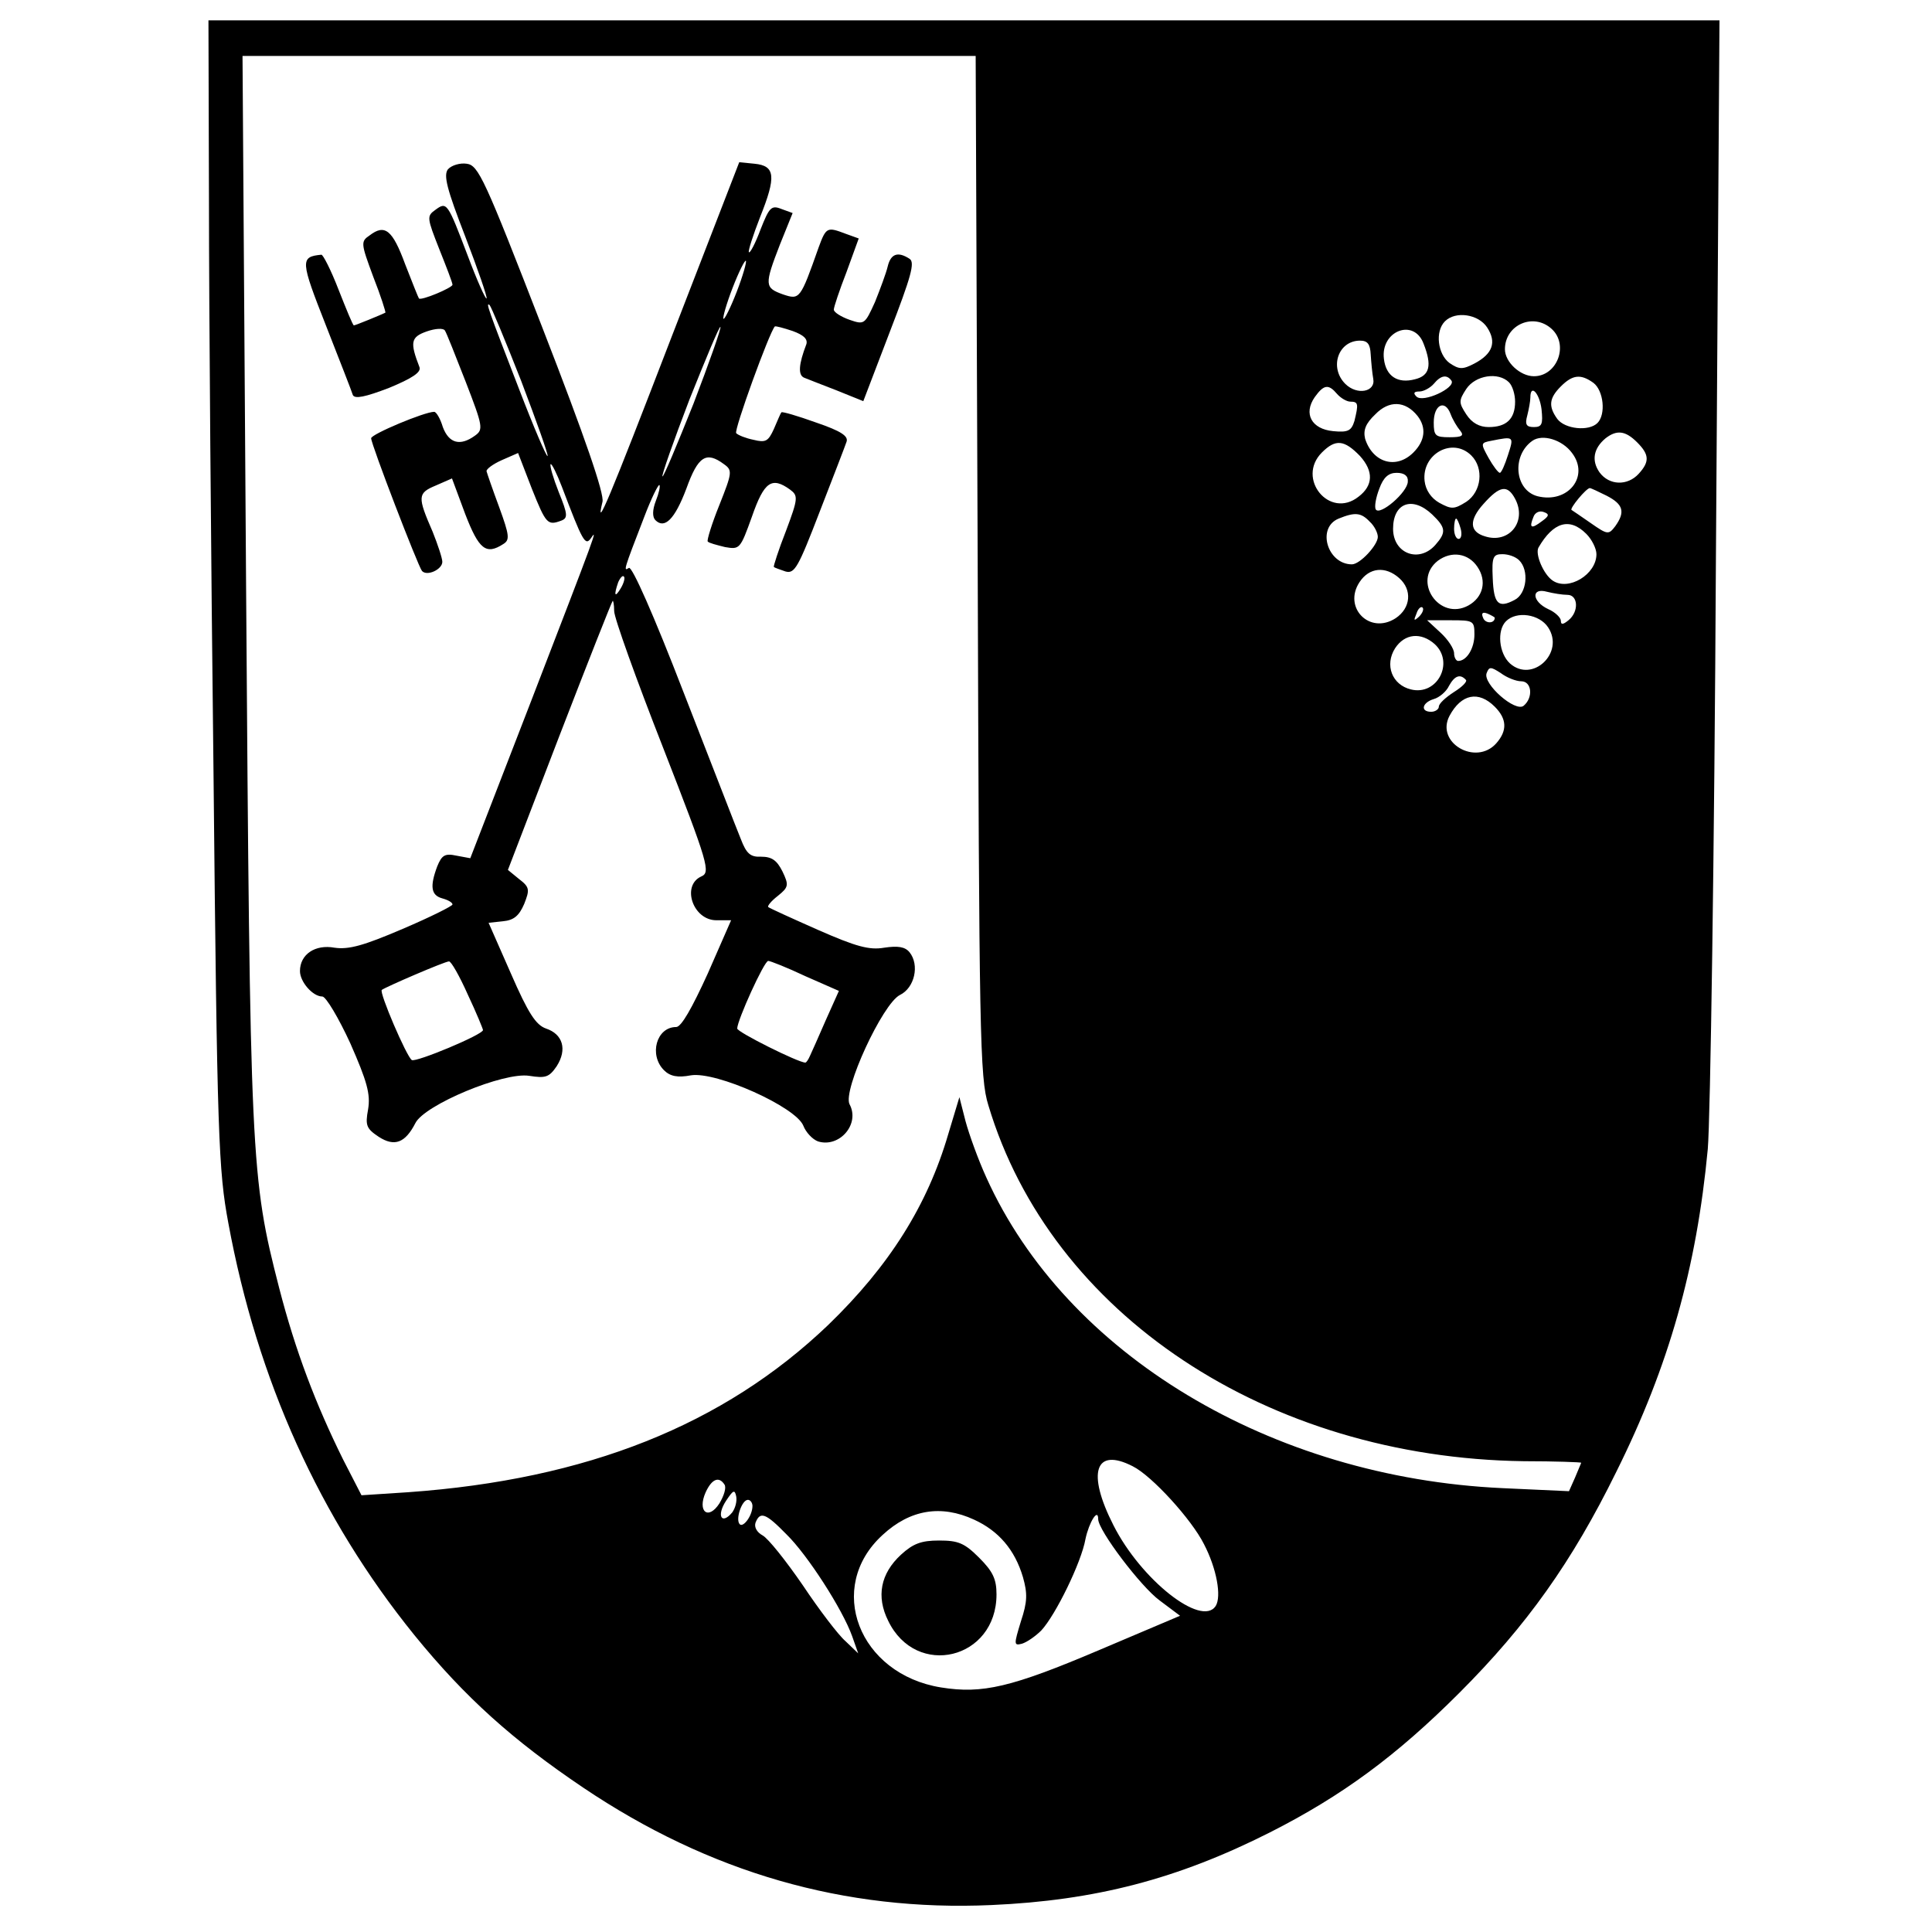
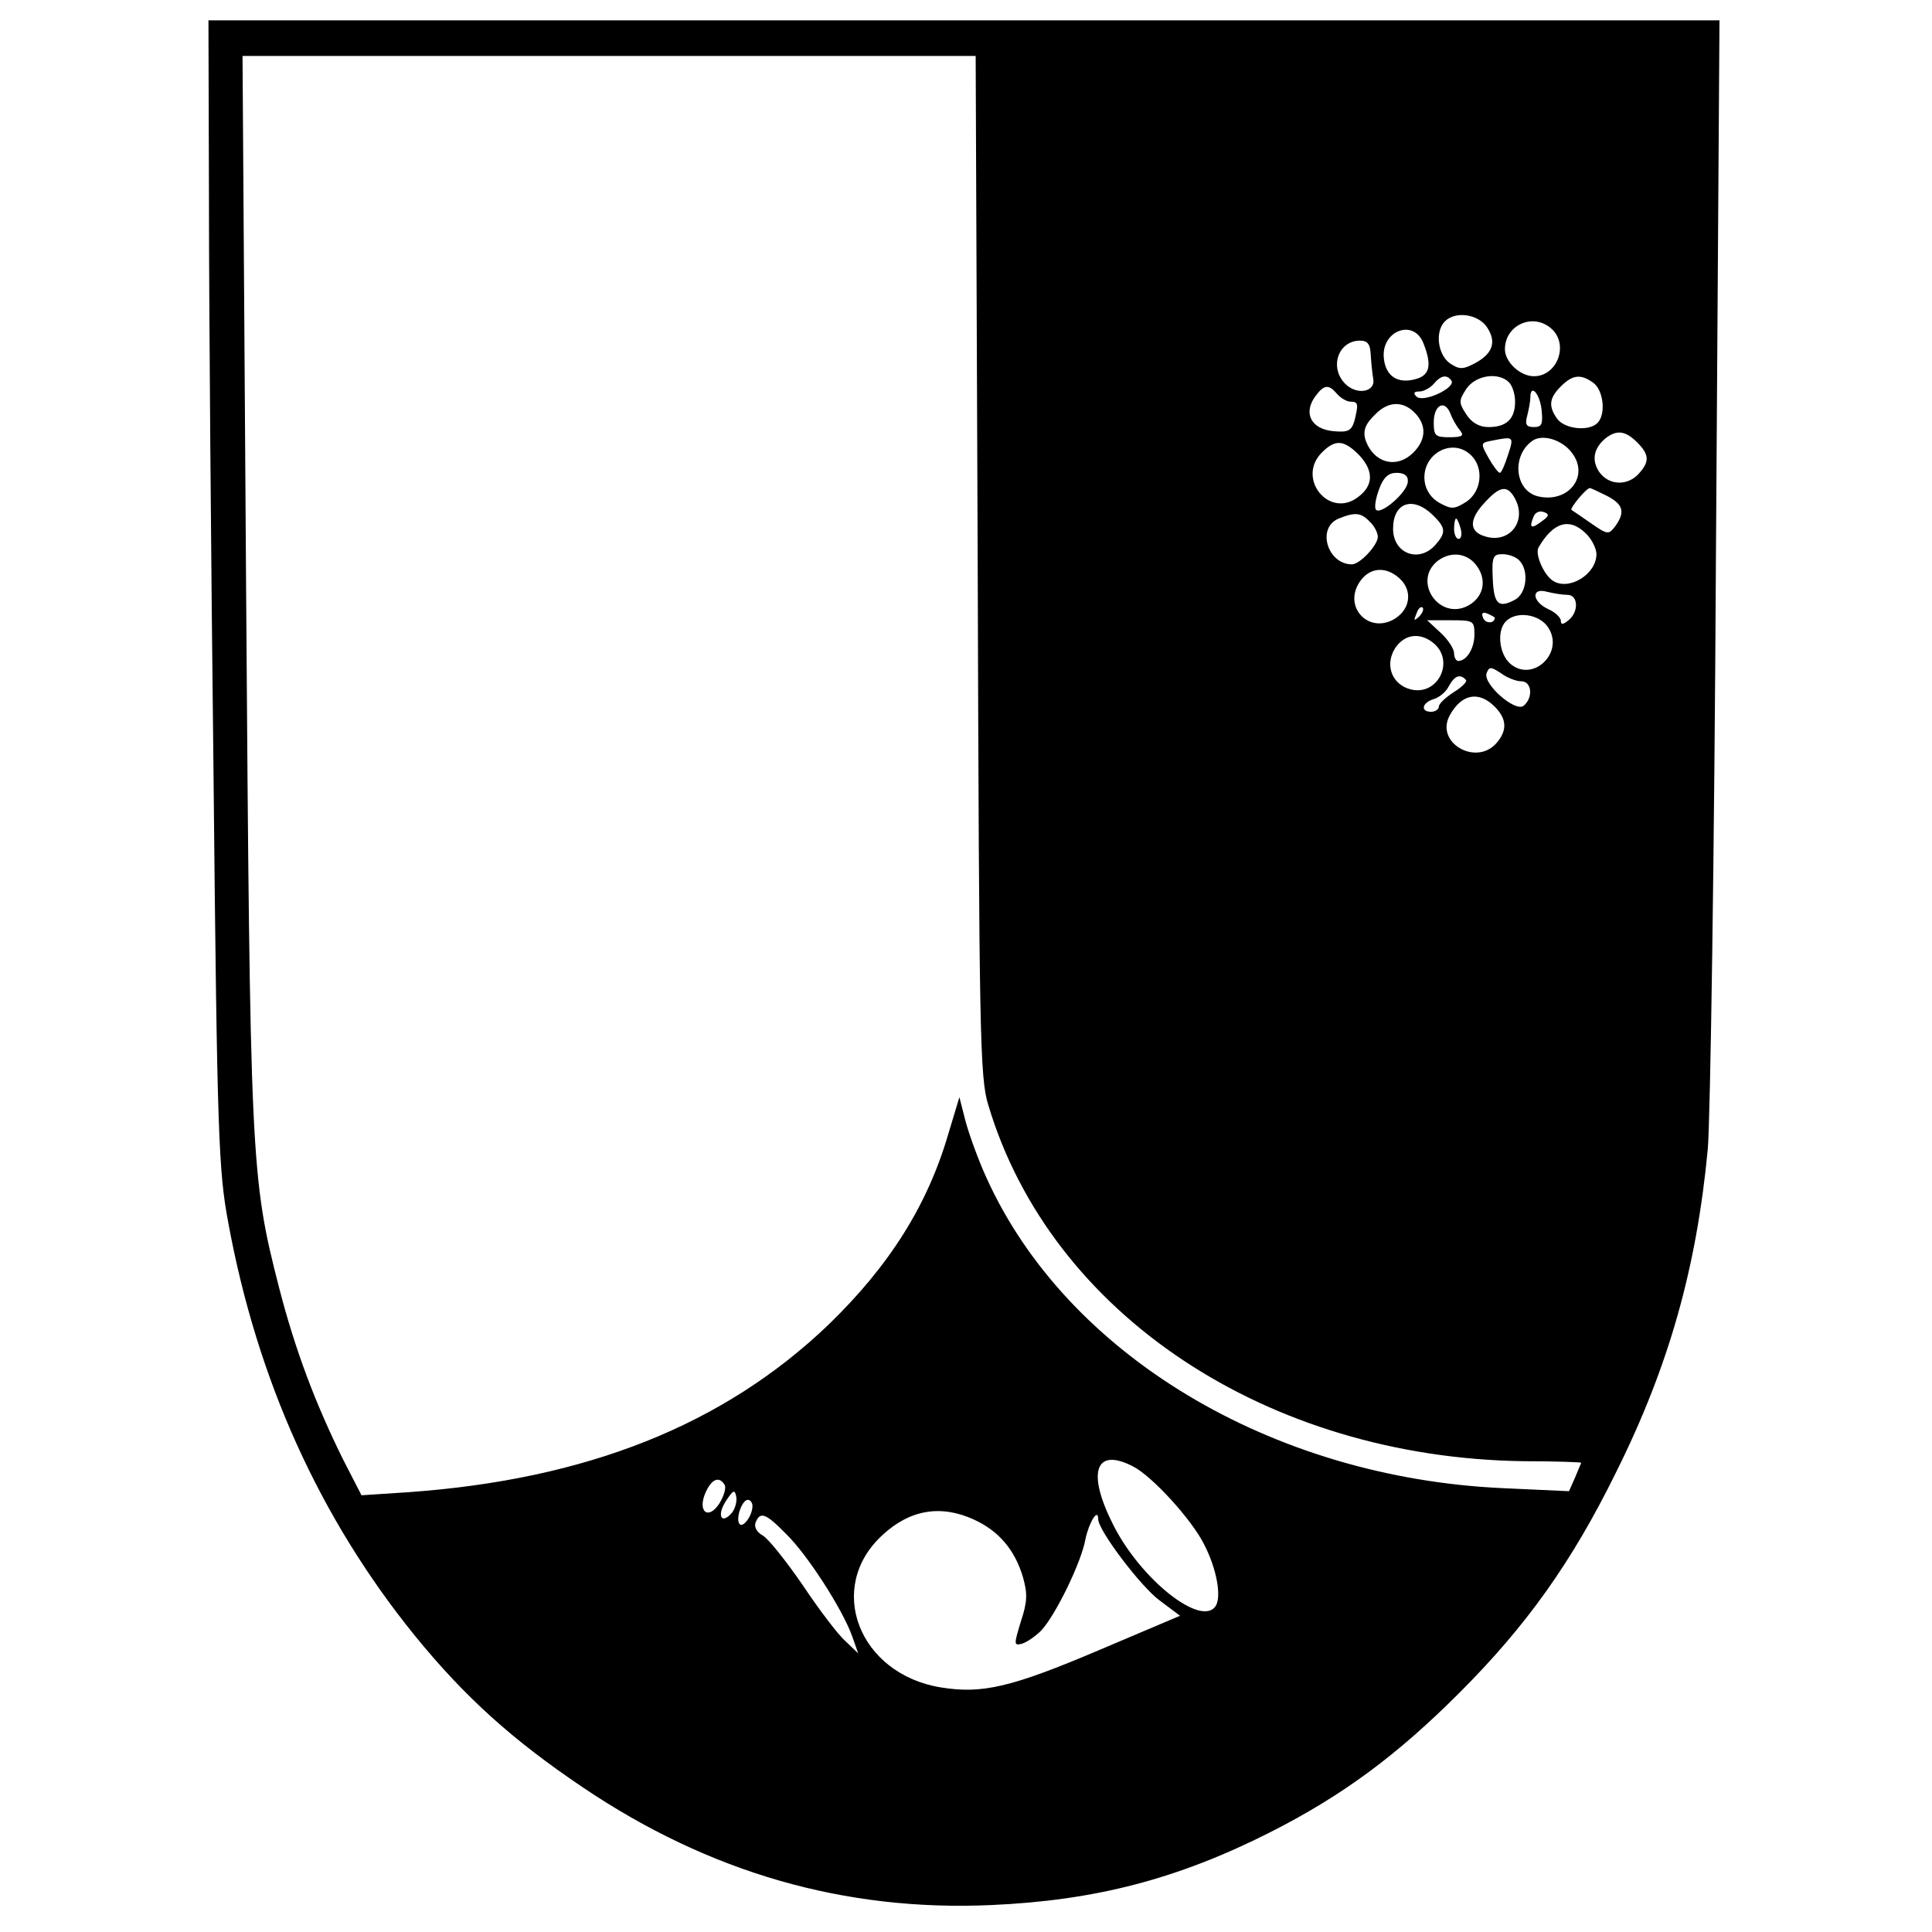
<svg xmlns="http://www.w3.org/2000/svg" version="1.0" width="380pt" height="380pt" viewBox="0 0 380 380" preserveAspectRatio="xMidYMid meet">
  <g transform="translate(0,380) scale(0.1,-0.1)" fill="#000000" stroke="none">
    <path d="M411 3403 c0 -197 4 -704 9 -1128 7 -713 10 -778 29 -880 57 -310 180 -581 366 -811 100 -123 194 -207 332 -300 248 -167 514 -244 803 -231 204 9 366 51 548 143 142 72 249 151 372 274 133 133 222 258 309 435 104 209 158 402 180 635 5 58 13 581 16 1163 l7 1057 -1486 0 -1486 0 1 -357z m1512 -715 c3 -924 4 -1008 21 -1062 123 -411 548 -693 1053 -700 62 0 113 -2 113 -3 0 -1 -6 -14 -12 -29 l-12 -27 -131 6 c-455 21 -858 263 -1015 611 -16 35 -34 85 -41 111 l-12 47 -22 -73 c-41 -140 -116 -259 -236 -375 -206 -197 -475 -304 -826 -329 l-92 -6 -36 70 c-54 109 -94 214 -126 338 -56 218 -57 248 -65 1381 l-7 1042 721 0 721 0 4 -1002z m1002 468 c19 -29 11 -52 -25 -71 -23 -12 -30 -12 -49 1 -23 17 -29 62 -9 82 21 21 66 14 83 -12z m127 -3 c34 -31 11 -93 -35 -93 -27 0 -57 28 -57 53 0 48 56 73 92 40z m-252 -29 c17 -43 12 -63 -17 -70 -34 -9 -57 6 -61 40 -7 55 59 81 78 30z m-104 -21 c1 -16 3 -37 5 -48 5 -26 -32 -33 -55 -10 -32 32 -14 85 29 85 15 0 20 -7 21 -27z m159 -52 c8 -14 -56 -44 -69 -31 -7 7 -5 10 6 10 8 0 21 7 28 15 14 17 26 19 35 6z m113 -3 c7 -7 12 -24 12 -38 0 -34 -17 -50 -52 -50 -18 0 -33 8 -44 25 -15 23 -15 27 0 50 18 27 63 34 84 13z m166 -1 c20 -15 25 -62 8 -79 -17 -17 -64 -12 -79 8 -18 25 -16 41 7 64 23 23 39 25 64 7z m-504 -22 c7 -8 19 -15 26 -15 16 0 16 -5 8 -38 -6 -19 -12 -23 -42 -20 -42 4 -59 34 -36 67 18 25 27 26 44 6z m402 -30 c3 -29 1 -35 -15 -35 -15 0 -18 5 -13 23 3 12 6 28 6 35 0 28 18 9 22 -23z m-244 -13 c18 -23 15 -49 -8 -72 -34 -34 -80 -20 -95 27 -4 17 1 30 20 48 27 28 59 27 83 -3z m84 -29 c8 -10 4 -13 -21 -13 -28 0 -31 3 -31 29 0 35 22 46 33 17 4 -11 13 -26 19 -33z m348 -23 c24 -24 25 -38 3 -62 -22 -24 -58 -23 -77 3 -16 23 -12 47 12 67 22 17 39 15 62 -8z m-254 -25 c-6 -19 -13 -35 -16 -35 -3 0 -13 13 -22 29 -16 29 -16 30 5 34 45 9 45 9 33 -28z m126 4 c35 -46 -8 -100 -68 -85 -45 12 -51 80 -10 109 20 14 59 2 78 -24z m-417 -6 c27 -30 26 -58 -3 -80 -57 -45 -123 36 -72 87 27 27 44 25 75 -7z m219 1 c25 -25 20 -71 -10 -91 -24 -15 -29 -15 -53 -2 -16 9 -27 25 -29 43 -6 53 55 87 92 50z m-125 -51 c0 -21 -55 -68 -63 -55 -3 5 0 23 7 41 8 22 18 31 34 31 15 0 23 -6 22 -17z m211 -34 c24 -45 -12 -89 -59 -74 -31 9 -32 32 -3 64 32 36 47 38 62 10z m180 6 c33 -17 37 -32 17 -60 -13 -17 -15 -17 -48 6 -19 13 -36 25 -38 26 -4 3 29 43 36 43 2 0 17 -7 33 -15z m-343 -37 c27 -26 28 -35 6 -60 -32 -36 -83 -17 -83 32 0 51 38 65 77 28z m216 -13 c-21 -16 -26 -14 -17 8 3 9 12 13 20 10 12 -4 11 -8 -3 -18z m-339 -1 c9 -8 16 -22 16 -30 0 -16 -35 -54 -51 -54 -48 0 -70 72 -26 90 32 13 44 12 61 -6z m179 -14 c3 -11 1 -20 -4 -20 -5 0 -9 9 -9 20 0 11 2 20 4 20 2 0 6 -9 9 -20z m247 -10 c11 -11 20 -29 20 -40 0 -40 -55 -73 -86 -52 -18 12 -35 52 -28 65 29 50 61 60 94 27z m-214 -65 c19 -28 11 -60 -18 -76 -57 -31 -111 48 -60 88 27 20 60 15 78 -12z m82 13 c20 -20 15 -66 -9 -78 -32 -17 -41 -8 -43 43 -2 42 1 47 19 47 12 0 26 -5 33 -12z m-236 -35 c26 -23 23 -59 -7 -79 -51 -33 -104 21 -71 71 19 29 51 32 78 8z m331 -33 c21 0 23 -33 2 -50 -11 -9 -15 -9 -15 -1 0 6 -11 17 -25 23 -32 15 -34 43 -2 34 12 -3 30 -6 40 -6z m-292 -43 c-10 -9 -11 -8 -5 6 3 10 9 15 12 12 3 -3 0 -11 -7 -18z m149 -2 c0 -12 -19 -12 -23 0 -4 9 -1 12 9 8 7 -3 14 -7 14 -8z m105 -19 c33 -50 -31 -110 -75 -71 -22 20 -26 65 -8 83 21 21 66 14 83 -12z m-145 -14 c0 -27 -15 -52 -32 -52 -4 0 -8 7 -8 15 0 9 -12 27 -26 40 l-27 25 47 0 c44 0 46 -1 46 -28z m-78 -19 c39 -36 5 -102 -47 -89 -37 9 -52 48 -31 81 19 29 51 32 78 8z m170 -73 c21 0 24 -32 5 -48 -16 -14 -81 43 -73 64 5 13 8 13 28 0 12 -9 30 -16 40 -16z m-109 3 c4 -3 -7 -14 -23 -24 -17 -11 -30 -23 -30 -29 0 -5 -7 -10 -15 -10 -22 0 -18 18 5 25 11 3 25 15 30 26 11 20 22 24 33 12z m57 -53 c24 -24 25 -47 3 -72 -40 -45 -120 1 -92 54 23 43 57 50 89 18z m-712 -1494 c38 -19 116 -105 140 -153 25 -48 35 -103 23 -122 -28 -42 -147 52 -201 159 -53 104 -36 154 38 116z m-803 -36 c4 -6 -1 -22 -10 -37 -22 -34 -44 -16 -27 22 12 26 26 32 37 15z m15 -55 c-21 -25 -31 -6 -12 23 14 21 17 23 20 9 2 -10 -2 -24 -8 -32z m40 13 c0 -19 -18 -43 -25 -36 -9 9 4 48 16 48 5 0 9 -6 9 -12z m436 -27 c48 -22 80 -59 96 -113 9 -32 9 -48 -4 -87 -14 -46 -14 -48 2 -44 10 3 27 15 38 26 28 30 79 134 87 180 7 33 25 62 25 39 0 -22 84 -133 121 -160 l40 -30 -158 -67 c-174 -74 -231 -87 -312 -74 -162 26 -228 197 -115 300 54 50 115 60 180 30z m-369 -29 c41 -40 110 -147 129 -200 l12 -34 -25 24 c-14 12 -52 62 -84 110 -33 48 -68 92 -79 98 -11 6 -17 16 -14 25 9 23 20 19 61 -23z" />
-     <path d="M881 3467 c-9 -12 -2 -39 34 -132 25 -65 44 -120 42 -122 -2 -2 -19 36 -37 84 -40 105 -41 107 -64 90 -17 -12 -16 -16 8 -77 14 -35 26 -66 26 -70 0 -6 -62 -32 -66 -27 -1 1 -13 31 -27 67 -25 68 -40 80 -70 57 -18 -12 -17 -16 7 -81 15 -38 25 -70 24 -71 -8 -4 -59 -25 -62 -25 -2 0 -15 32 -30 70 -15 39 -31 70 -34 69 -42 -4 -41 -12 9 -139 27 -69 51 -130 53 -137 4 -8 24 -4 71 14 46 19 64 31 60 41 -19 49 -17 59 14 70 17 6 33 7 36 2 3 -4 21 -50 41 -101 34 -88 35 -94 18 -106 -29 -21 -51 -15 -63 17 -5 17 -13 30 -17 30 -19 0 -124 -44 -124 -52 0 -12 92 -251 100 -261 10 -11 40 3 40 18 0 7 -9 34 -19 59 -30 69 -30 76 6 91 l32 14 26 -70 c27 -70 41 -81 75 -59 13 8 12 17 -8 72 -13 35 -24 67 -25 71 -1 4 12 14 30 22 l32 14 27 -70 c28 -70 31 -73 58 -63 13 5 13 12 -5 56 -11 28 -18 52 -16 55 2 2 12 -18 22 -44 41 -108 46 -117 57 -102 14 21 13 18 -117 -319 l-120 -310 -27 5 c-23 5 -29 1 -38 -21 -15 -40 -12 -57 10 -63 11 -3 20 -8 20 -12 0 -3 -44 -25 -98 -48 -77 -33 -106 -41 -134 -37 -38 7 -68 -13 -68 -46 0 -21 25 -50 44 -50 7 0 32 -42 55 -92 33 -75 40 -100 35 -130 -6 -32 -3 -38 21 -54 31 -20 52 -12 72 27 18 36 174 101 224 93 32 -5 39 -3 54 19 21 33 12 63 -21 74 -20 7 -35 30 -69 108 l-44 100 28 3 c22 2 32 11 42 34 11 28 11 33 -10 49 l-22 18 101 263 c56 145 103 264 105 266 1 2 3 -7 3 -20 0 -13 43 -133 96 -268 90 -231 94 -246 75 -254 -39 -18 -16 -86 30 -86 l29 0 -46 -105 c-31 -68 -52 -105 -62 -105 -39 0 -54 -55 -24 -85 12 -12 27 -15 53 -10 50 8 206 -62 221 -99 5 -13 18 -27 29 -31 42 -13 83 34 62 73 -14 27 65 198 99 215 29 14 39 59 19 84 -9 11 -23 13 -50 9 -29 -5 -55 2 -130 35 -52 23 -96 43 -98 45 -2 2 6 12 19 22 21 17 22 21 9 48 -11 22 -21 29 -42 29 -21 -1 -29 6 -40 35 -8 19 -58 149 -112 287 -59 153 -102 250 -108 246 -11 -7 -11 -6 30 100 14 37 28 65 30 63 2 -2 -1 -16 -7 -31 -7 -18 -7 -32 -1 -38 18 -18 38 1 61 62 23 64 39 74 74 48 17 -12 16 -17 -9 -80 -15 -37 -25 -70 -23 -72 2 -3 18 -7 34 -11 29 -5 30 -4 53 60 24 69 39 79 75 53 16 -12 16 -17 -8 -81 -15 -38 -25 -70 -24 -71 2 -2 12 -5 23 -9 18 -5 25 8 67 117 26 67 50 129 53 138 4 11 -10 21 -60 38 -36 13 -67 22 -68 20 -2 -2 -8 -17 -15 -33 -11 -24 -16 -27 -40 -21 -15 3 -30 9 -34 13 -5 5 65 198 76 210 2 1 17 -3 35 -9 22 -8 30 -16 27 -26 -15 -39 -17 -61 -4 -66 7 -3 36 -14 64 -25 l52 -21 52 136 c42 109 50 137 39 144 -23 15 -37 10 -43 -15 -3 -13 -15 -45 -25 -70 -20 -44 -21 -45 -50 -35 -17 6 -31 15 -31 20 0 5 11 38 25 74 l24 66 -25 9 c-37 14 -39 14 -54 -27 -36 -102 -37 -103 -70 -92 -36 13 -37 18 -6 98 l25 62 -22 8 c-20 8 -24 3 -41 -40 -10 -27 -21 -48 -23 -45 -2 2 8 33 22 69 32 80 30 101 -11 105 l-30 3 -134 -346 c-122 -317 -150 -384 -135 -322 4 15 -34 126 -118 342 -114 294 -126 320 -149 323 -13 2 -30 -3 -37 -11z m568 -241 c-12 -31 -24 -55 -26 -53 -2 2 6 30 18 61 12 31 24 55 26 53 2 -2 -6 -30 -18 -61z m-424 -175 c30 -79 54 -146 52 -148 -2 -2 -27 56 -55 129 -63 163 -67 174 -59 168 3 -3 31 -70 62 -149z m339 -45 c-32 -80 -59 -145 -61 -143 -2 2 22 70 53 151 32 80 59 145 61 143 2 -2 -22 -70 -53 -151z m-143 -363 c-12 -20 -14 -14 -5 12 4 9 9 14 11 11 3 -2 0 -13 -6 -23z m-301 -799 c17 -36 30 -68 30 -70 0 -9 -132 -64 -140 -59 -10 6 -65 134 -59 138 8 6 124 56 132 56 4 1 21 -29 37 -65z m664 36 l66 -29 -26 -58 c-14 -32 -28 -64 -31 -70 -3 -7 -7 -13 -9 -13 -14 0 -134 60 -134 67 0 16 53 133 61 133 4 0 37 -13 73 -30z" />
-     <path d="M1772 742 c-40 -37 -49 -82 -25 -130 55 -114 213 -76 213 52 0 30 -7 45 -34 72 -29 29 -41 34 -79 34 -35 0 -51 -6 -75 -28z" />
+     <path d="M1772 742 z" />
  </g>
</svg>